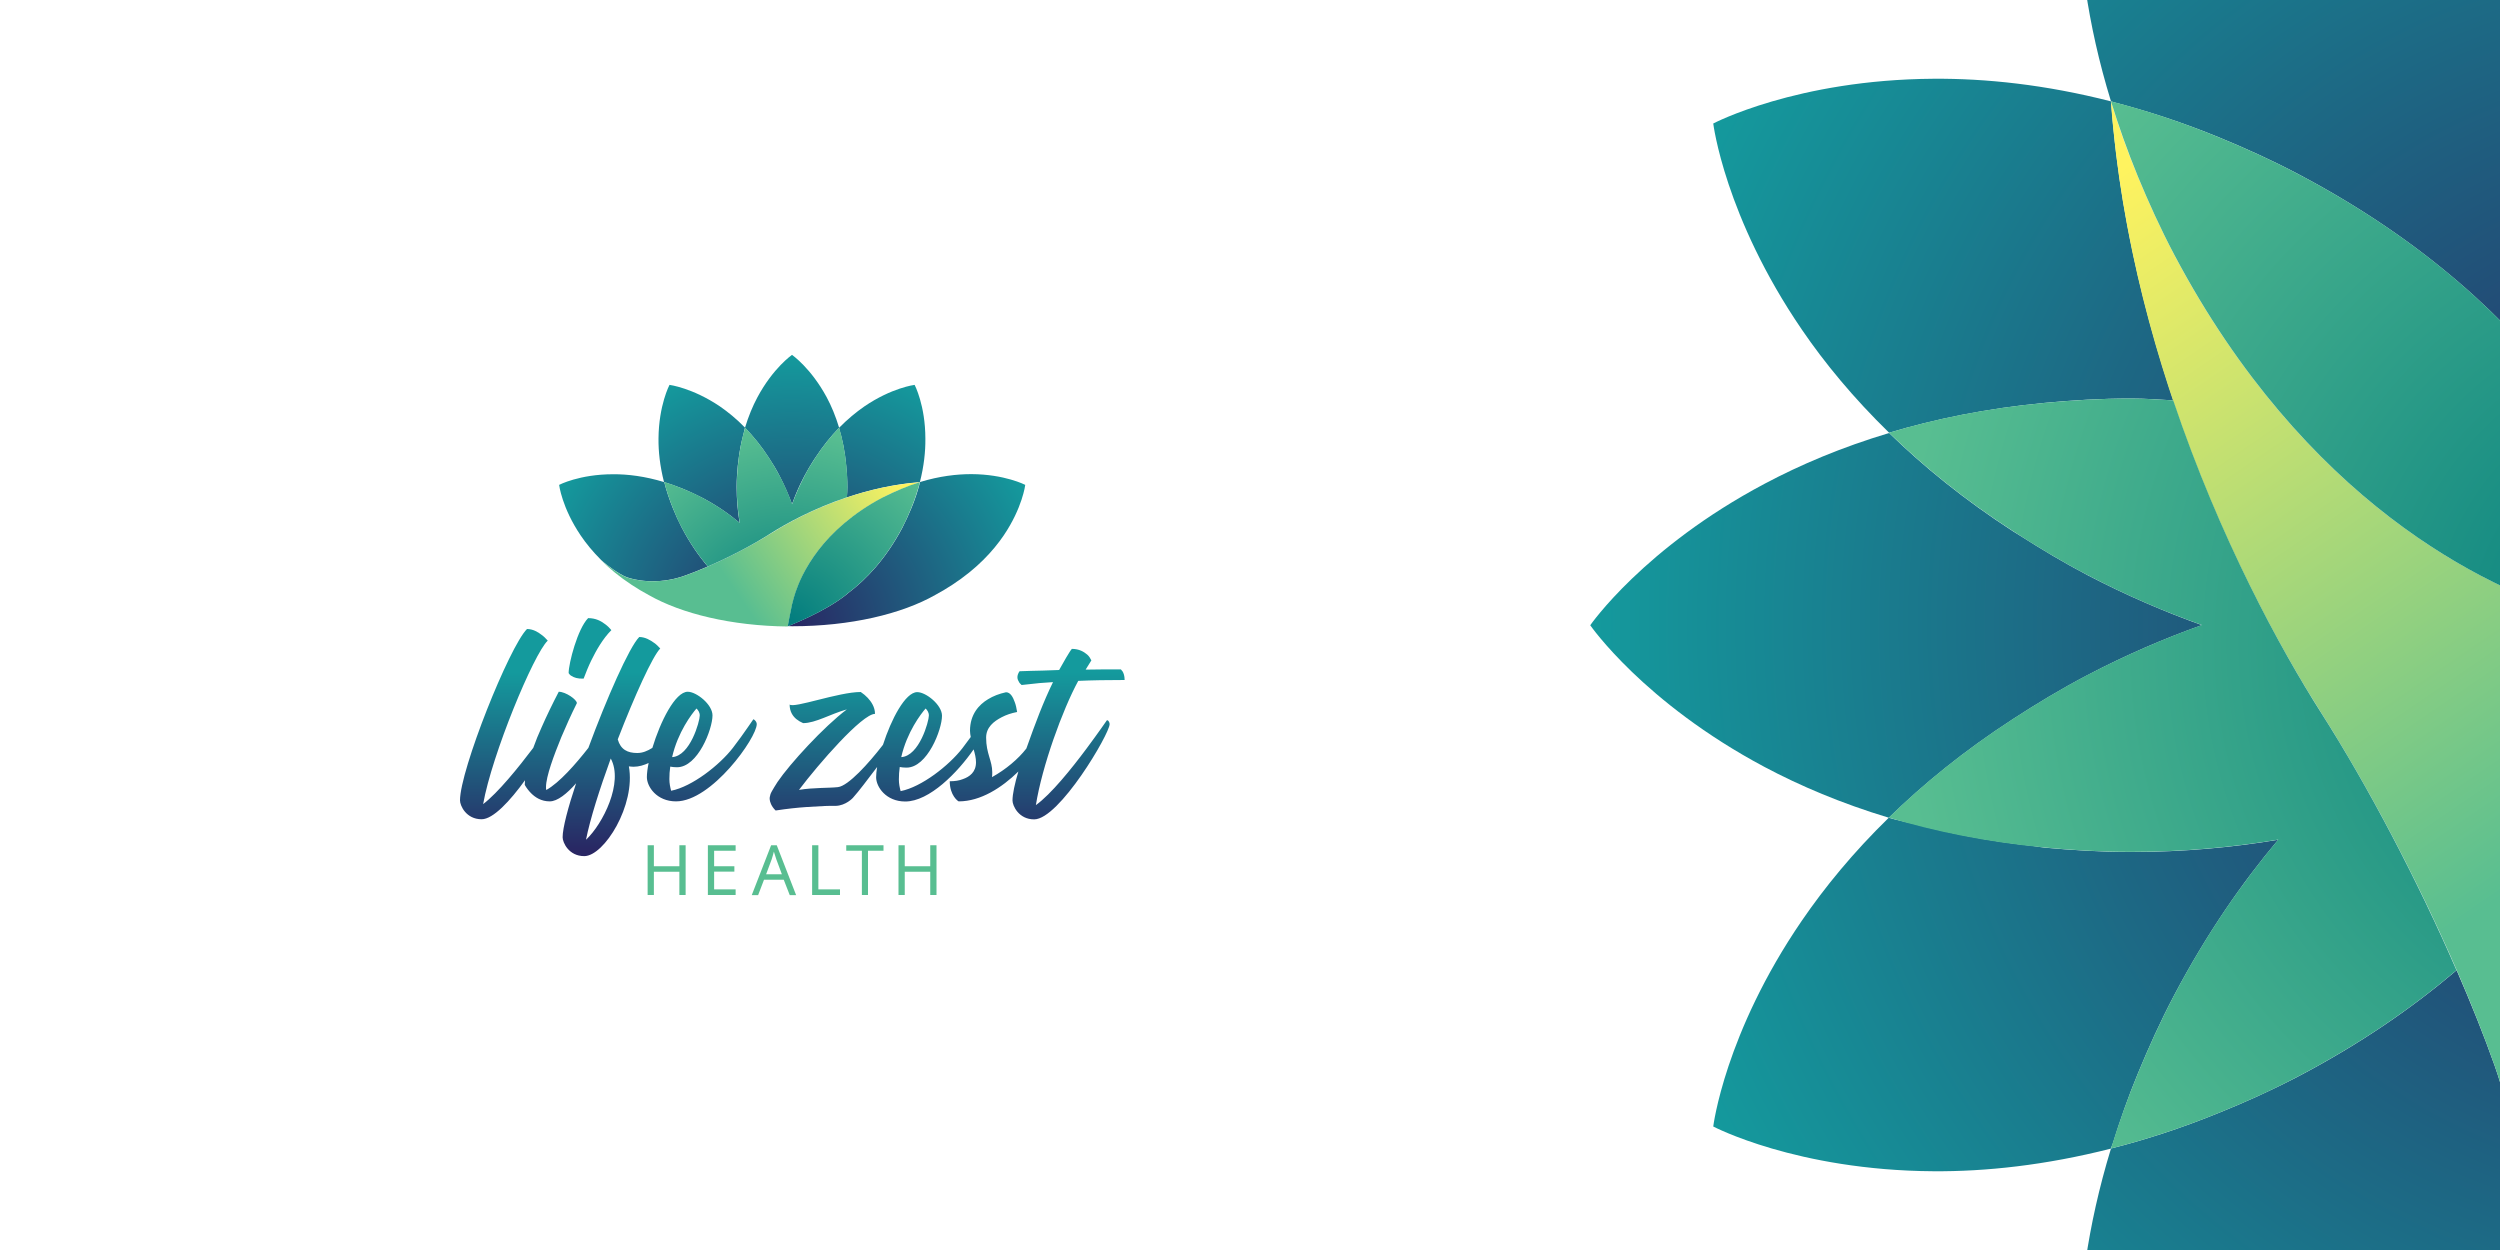
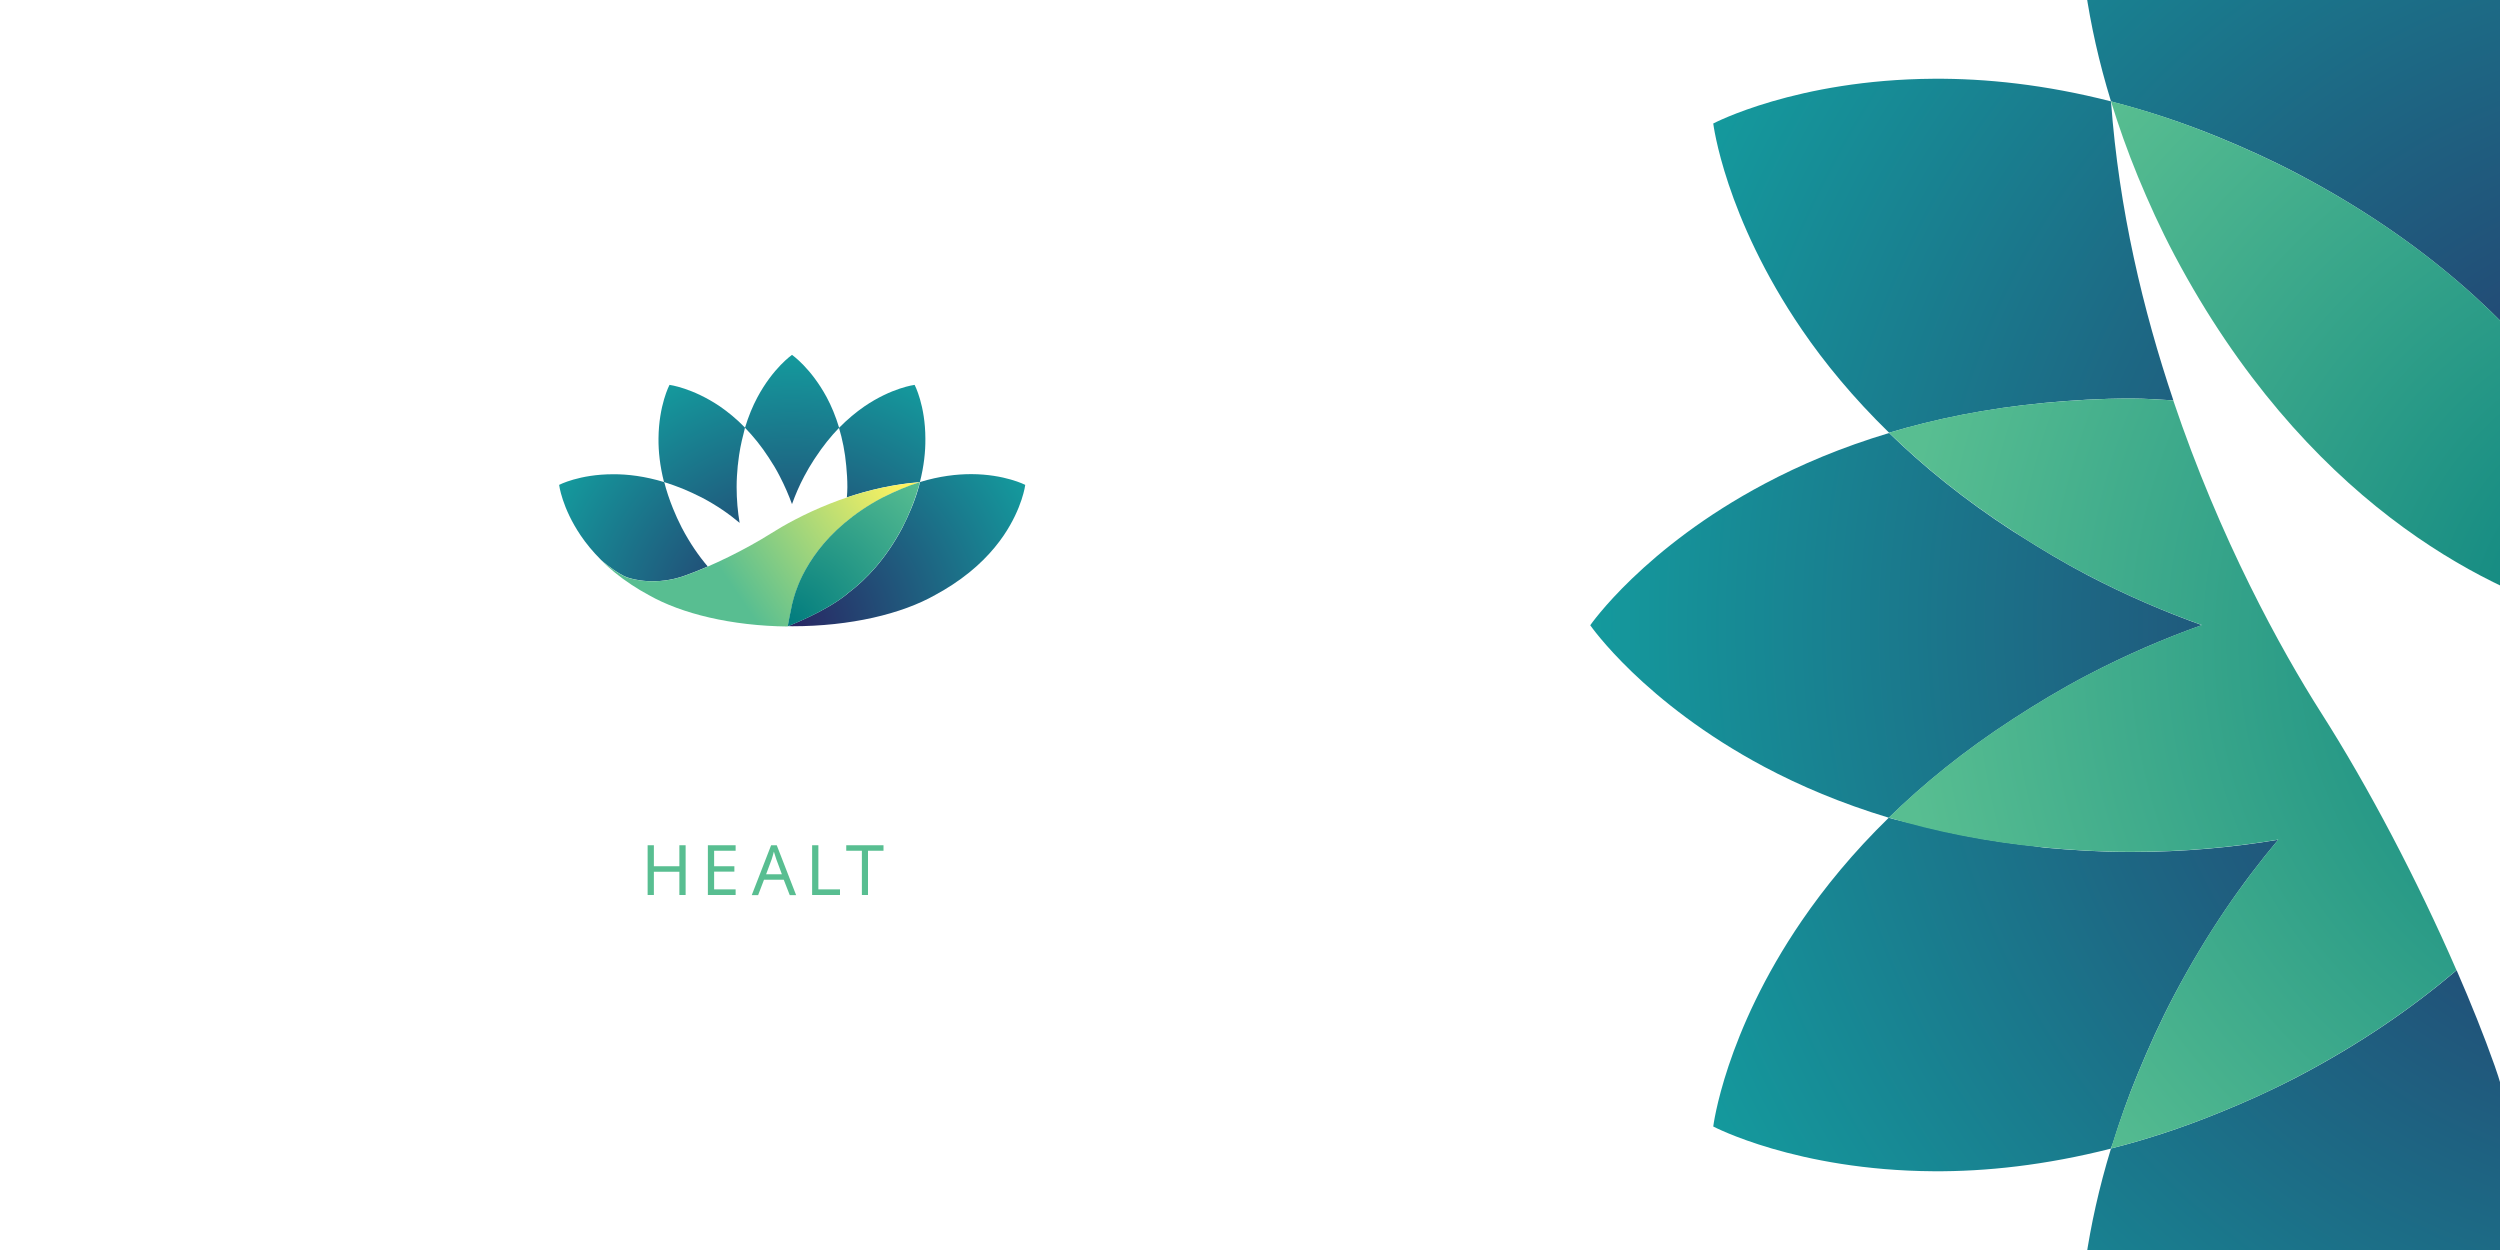
<svg xmlns="http://www.w3.org/2000/svg" version="1.1" id="Layer_1" x="0px" y="0px" viewBox="0 0 2000 1000" style="enable-background:new 0 0 2000 1000;" xml:space="preserve">
  <style type="text/css">
	.st0{fill:#FFFFFF;}
	.st1{fill:url(#SVGID_1_);}
	.st2{fill:url(#SVGID_2_);}
	.st3{fill:url(#SVGID_3_);}
	.st4{fill:url(#SVGID_4_);}
	.st5{fill:url(#SVGID_5_);}
	.st6{fill:url(#SVGID_6_);}
	.st7{fill:url(#SVGID_7_);}
	.st8{fill:url(#SVGID_8_);}
	.st9{fill:url(#SVGID_9_);}
	.st10{fill:url(#SVGID_10_);}
	.st11{fill:url(#SVGID_11_);}
	.st12{fill:#58BE91;}
	.st13{fill:url(#SVGID_12_);}
	.st14{fill:url(#SVGID_13_);}
	.st15{fill:url(#SVGID_14_);}
	.st16{fill:url(#SVGID_15_);}
	.st17{fill:url(#SVGID_16_);}
	.st18{fill:url(#SVGID_17_);}
	.st19{fill:url(#SVGID_18_);}
	.st20{fill:url(#SVGID_19_);}
	.st21{fill:url(#SVGID_20_);}
	.st22{fill:url(#SVGID_21_);}
</style>
  <rect x="0" class="st0" width="2000" height="1000" />
  <g>
    <linearGradient id="SVGID_1_" gradientUnits="userSpaceOnUse" x1="633.665" y1="681.522" x2="633.665" y2="538.052">
      <stop offset="0" style="stop-color:#292663" />
      <stop offset="1" style="stop-color:#149A9D" />
    </linearGradient>
-     <path class="st1" d="M457.3,540.8c-1-0.5-1.9-1.4-2.4-2.3c0-7.9,7.2-35.5,15.6-44c6.1,0,10.3,2.3,13.7,4.9c1.9,1.4,3.5,3,4.9,4.7   c-6.8,6.8-12.1,16.1-16.1,24.3c-2.3,4.7-4.2,9.5-6.1,14.5C462,543.1,459.2,542,457.3,540.8z M604,576.3c0.7,0.7,1.4,1.8,1.4,3   c0,10.9-36.1,61.8-64.6,61.8c-15.4,0-23.3-11.7-23.3-19.4c0-3,0.5-6.9,1.4-11.3c-3.7,1.7-7.7,3-12.1,3c-1.2,0-2.4-0.2-3.7-0.3   c5.6,31-19.8,71.8-35.7,71.8c-12.4,0-17.3-10.9-17.3-15.1c0-7.4,4.3-23.7,10.8-43.2c-7.4,8.4-15,14.5-21.1,14.5   c-6.8,0-11.6-3.2-14.9-6.5c-1.9-1.9-3.7-4.2-5.1-6.7c0-1.1,0.1-2.4,0.2-3.7c-11.9,16.5-25.5,31.2-34.7,31.2   c-12.4,0-17.3-10.9-17.3-15.1c0-24.2,39.4-122.9,53.6-137.1c4.7,0,8.8,2.4,11.7,4.7c1.7,1.2,3.3,2.8,4.9,4.6   c-11.2,10.5-44.7,91.2-51.7,130.8c11.9-9.1,28-29,40.1-45c2-5.6,4.3-11.3,6.7-16.5c4-9.1,8.6-18.6,13.7-28.4   c5.6,0,14.5,6.3,14.5,9.1c-4.7,9.4-8.8,18.6-12.4,27.1c-6,14.7-12.3,31.5-12.3,40.1c0,0.9,0,1.7,0.2,2.3   c10.5-5.8,23.6-20.8,33.7-33.7c14.5-39.3,32.7-80.7,40.7-88.7c4.7,0,8.9,2.5,11.9,4.7c1.8,1.2,3.3,2.8,4.9,4.5   c-6.1,6.1-20.5,37.8-34,72.7c2.3,8.2,7.9,10.9,15.6,10.9c4.3,0,8.1-1.6,12.1-4.1c6.3-20.9,18.2-44.9,28.3-44.9   c7,0,19.8,10.2,19.8,18.9c0,11-11.7,41.5-28.4,41.5c-2.1,0-3.8-0.2-5.4-0.5c-0.5,3.3-0.7,6.7-0.7,10c0,3.5,0.7,6.7,1.4,9.3   c16.8-3.3,38.7-20.5,49.4-34.3c4.7-6.1,8.8-11.9,11.7-16.1l4.7-6.8C603.2,575.6,603.5,575.8,604,576.3z M488.6,606.8   c-8.9,24.5-16.5,48.3-19.8,65C482.3,659.2,499,625.9,488.6,606.8z M537.7,605.7c14.5-0.9,22.1-28.7,22.1-33.3   c0-2.6-1.4-4.4-2.6-5.6C553.4,571.1,542.2,585.8,537.7,605.7z M886.5,576.5c0.5,0.5,1.2,1.6,1.2,2.8c0,7.7-40.3,76.2-60.4,76.2   c-12.3,0-17.3-10.9-17.3-15.1c0-5.2,1.8-13.5,4.7-23.2c-13.2,12.9-30.2,23.9-47.7,23.9c-0.5,0-7.2-4.7-7.2-16.1   c4,0,7.5-0.5,10.5-1.7c5.4-1.9,10.5-5.6,10.5-13.5c0-3.4-0.9-6.9-1.9-10.3c-12.7,18.4-35.4,41.7-54.7,41.7   c-15.4,0-23.3-11.7-23.3-19.4c0-2.3,0.3-5.1,0.8-8.2c-8,10.5-14.3,19-19.4,24.7c0,0-5.6,6.2-13.8,6.4c-6.3-0.1-10.2,0.1-23,0.9   c-7.5,0.5-15.9,1.4-25,2.8c-3.7-3.5-4.6-7.4-4.7-8.6c-0.2-1.5,0-2.5,0.6-4.5c0.6-2,5.6-9.7,5.6-9.7s0,0,0,0   c9.8-14.5,37.1-44.3,55.5-58.1c-13.3,3.7-25,11-35,11c-2.1-0.9-3.8-1.9-5.4-3.2c-2.8-2.3-5.4-6-5.4-11.7c3.3,3.3,39.1-10,56.9-10   c2.1,1.4,4,3,5.6,4.7c2.8,3,5.8,7.4,5.8,12.8c-10.3,0-45.2,40.1-60.8,60.8c11.7-1.9,23.8-1.4,31.1-2.2c8.4-0.9,24.8-19.3,35.5-33.1   c0.2-0.3,0.4-0.5,0.6-0.8c6.5-20.2,17.8-42.1,27.4-42.1c7,0,19.8,10.2,19.8,18.9c0,11-11.7,41.5-28.4,41.5c-2.1,0-3.9-0.2-5.4-0.5   c-0.5,3.3-0.7,6.7-0.7,10c0,3.5,0.7,6.7,1.4,9.3c16.8-3.3,38.7-20.5,49.4-34.3c2.4-3.2,4.7-6.2,6.7-9c-0.3-1.6-0.6-3.3-0.6-5   c0-13.1,7.2-20.9,14.4-25.2c4.2-2.6,8.9-4.4,14.4-5.6c3.5,0,5.6,3.9,7,7.9c0.9,2.3,1.4,4.9,1.9,7.9c-4.7,0.9-8.8,2.3-12.4,4.2   c-6.3,3.3-12.4,8-12.4,16.3c0,12.8,4.9,18.4,4.9,27.7c0,1.2,0,2.6-0.2,3.9c11-6.1,21-14.5,27.5-22.9c0,0,0,0,0,0   c7.3-20.6,13.5-37.1,21.3-53.1c-8.2,0.5-14.4,1-18.6,1.6l-6.5,0.7c-1-0.9-1.9-1.7-2.4-3c-1.2-1.9-1.6-4.5,0.7-8l8.8-0.3   c5.6-0.2,13.1-0.2,22.9-0.7c3-5.4,8.6-15.3,10.2-16.9c5.8,0,9.6,2.3,12.3,4.6c1.4,1.2,2.4,2.8,3.3,4.6l-4.6,7.4   c8.9-0.2,18.4-0.2,28.2-0.2l1.4,1.7c0.7,1.2,1.6,3.3,1.6,6.8c-14,0-26.1,0.2-37.1,0.7c-12.6,23.1-29,68.4-33.9,99.4   c12.1-8.7,28.5-29.1,40.5-45.2c4.7-6.3,8.7-11.9,11.7-16.1c1.7-2.3,3.3-4.6,4.7-6.7L886.5,576.5z M721,605.7   c14.5-0.9,22.1-28.7,22.1-33.3c0-2.6-1.4-4.4-2.6-5.6C736.7,571.1,725.5,585.8,721,605.7z" />
    <g>
      <g>
        <radialGradient id="SVGID_2_" cx="633.682" cy="500.68" r="217.465" gradientUnits="userSpaceOnUse">
          <stop offset="0" style="stop-color:#292663" />
          <stop offset="1" style="stop-color:#149A9D" />
        </radialGradient>
        <path class="st2" d="M480.9,448c0.5,0.5,1.1,1,1.7,1.5C482.1,449,481.4,448.5,480.9,448z" />
        <radialGradient id="SVGID_3_" cx="633.682" cy="500.68" r="217.465" gradientUnits="userSpaceOnUse">
          <stop offset="0" style="stop-color:#292663" />
          <stop offset="1" style="stop-color:#149A9D" />
        </radialGradient>
        <path class="st3" d="M447.3,387.9c0,0,2.2,18.2,17.2,40.4c4.3,6.4,9.7,13,16.4,19.7c4.6,4.3,14.7,11.5,20.1,13.6     c5.5,2.2,24.5,6.9,46.6-1c5.9-2.1,12.2-4.6,18.6-7.4c-7.3-8.6-14.3-18.7-20.8-31.1c-2.7-5.3-5-10.3-7-15.3     c-3-7.4-5.3-14.4-7-21.1c-15.4-4.7-29.3-6.4-41-6.3C463.5,379.4,447.3,387.9,447.3,387.9z" />
        <radialGradient id="SVGID_4_" cx="633.682" cy="500.68" r="217.465" gradientUnits="userSpaceOnUse">
          <stop offset="0" style="stop-color:#292663" />
          <stop offset="1" style="stop-color:#149A9D" />
        </radialGradient>
        <path class="st4" d="M731.7,307.9c0,0-18.2,2.2-40.3,17.3c-6.5,4.5-13.3,10.1-20.2,17.1c0,0,0,0,0,0c0,0,0,0,0,0     c2.7,9,4.8,19.1,5.8,30.4c0.5,5.4,0.9,10.9,0.9,16.9c0,2.9-0.2,5.5-0.4,8.3c17.6-5.9,37.3-10.6,58.4-12.2     c3.3-12.9,4.5-24.6,4.4-34.7C740.3,324.2,731.7,307.9,731.7,307.9z" />
        <radialGradient id="SVGID_5_" cx="633.682" cy="500.68" r="217.465" gradientUnits="userSpaceOnUse">
          <stop offset="0" style="stop-color:#292663" />
          <stop offset="1" style="stop-color:#149A9D" />
        </radialGradient>
        <path class="st5" d="M777.1,379.3c-11.8,0-25.6,1.6-41,6.3c-0.1,0.2-0.2,0.5-0.2,0.7c0,0,0,0,0,0c-1.7,6.5-3.9,13.4-6.9,20.5     c-2.1,5-4.4,10.1-7.1,15.4c-13.2,24.9-28.8,41.3-43.3,52.2c-0.4,0.3-0.6,0.6-1,0.9c-17.9,14.5-47.1,25.5-47.2,25.6c0,0,0,0,0,0     c1.2,0,2.3,0.1,3.4,0.1c46.4,0,87.6-9.8,114.5-25.1c4.9-2.6,9.4-5.4,13.6-8.1c19.4-12.7,32.4-26.7,41.1-39.5     c15-22.2,17.2-40.4,17.2-40.4S803.8,379.4,777.1,379.3z" />
        <radialGradient id="SVGID_6_" cx="633.632" cy="500.68" r="217.503" gradientUnits="userSpaceOnUse">
          <stop offset="0" style="stop-color:#292663" />
          <stop offset="1" style="stop-color:#149A9D" />
        </radialGradient>
        <path class="st6" d="M633.6,283.9c0,0-15.1,10.4-27.7,34c-3.7,6.9-7.1,15-9.9,24.3c0,0,0,0,0,0c0,0,0,0,0,0     c6.5,6.7,13.1,14.7,19.2,24.2c3,4.5,5.9,9.3,8.6,14.6c4,7.7,7.2,15.2,9.8,22.3c2.6-7.2,5.7-14.6,9.8-22.3c2.5-4.7,5-9,7.7-13.1     c0,0,0,0,0,0c0.3-0.5,0.6-1,1-1.5c6.2-9.5,12.7-17.5,19.2-24.2c-2.8-9.3-6.2-17.4-9.9-24.3C648.7,294.3,633.6,283.9,633.6,283.9z     " />
        <radialGradient id="SVGID_7_" cx="633.682" cy="500.68" r="217.465" gradientUnits="userSpaceOnUse">
          <stop offset="0" style="stop-color:#292663" />
          <stop offset="1" style="stop-color:#149A9D" />
        </radialGradient>
        <path class="st7" d="M535.6,307.9c0,0-8.6,16.2-8.8,43c-0.1,10.1,1.1,21.8,4.4,34.7c0.3,0.1,0.7,0.3,1.1,0.4l0,0     c4.4,1.4,9,3,13.7,4.9c5,2.1,10.1,4.4,15.4,7.1c12,6.3,21.9,13.2,30.3,20.3c-1.5-8.8-2.4-18.3-2.4-28.8c0-6,0.4-11.5,0.9-16.9     c0.1-0.8,0.2-1.5,0.3-2.2c0,0,0,0,0,0c0-0.1,0-0.1,0-0.2c0.9-8.4,2.4-16,4.3-23.1c0.4-1.6,0.8-3.4,1.2-5     c-6.8-7-13.6-12.5-20.1-17C553.8,310.2,535.6,307.9,535.6,307.9z" />
      </g>
      <linearGradient id="SVGID_8_" gradientUnits="userSpaceOnUse" x1="578.317" y1="458.8" x2="709.886" y2="368.779">
        <stop offset="0" style="stop-color:#58BE91" />
        <stop offset="1" style="stop-color:#FFF35F" />
      </linearGradient>
      <path class="st8" d="M547.5,460.7c-22.1,7.8-41.1,3.1-46.6,1c-5.4-2.2-15.7-9.5-20.3-13.8c6.8,6.8,15,13.6,24.9,20.1    c4.3,2.8,8.7,5.5,13.6,8.1c26.2,14.9,66.1,24.6,111.1,25.1c0.7-3.7,1.8-9.6,3.5-17.4c0,0,0,0,0,0c0,0,0-0.1,0-0.1    c0.1-0.3,0.1-0.5,0.2-0.8c0-0.1,0.1-0.2,0.1-0.2c1-4.5,3.2-12.4,8.1-22.3c6.1-12.3,16.4-27.4,33.5-41.8c8.4-7.1,18.4-14,30.4-20.4    c5.3-2.8,10.4-5.1,15.4-7.1c5.1-2.1,10-3.8,14.7-5.3c-53.7,3.9-99.4,28.3-119.4,41C596.7,439.4,569.7,452.8,547.5,460.7z" />
      <g>
        <radialGradient id="SVGID_9_" cx="736.014" cy="385.676" r="0" gradientUnits="userSpaceOnUse">
          <stop offset="0" style="stop-color:#007B7E" />
          <stop offset="1" style="stop-color:#58BE91" />
        </radialGradient>
        <polygon class="st9" points="736,385.7 736,385.7 736,385.7    " />
        <radialGradient id="SVGID_10_" cx="629.835" cy="500.68" r="156.802" gradientUnits="userSpaceOnUse">
          <stop offset="0" style="stop-color:#007B7E" />
          <stop offset="1" style="stop-color:#58BE91" />
        </radialGradient>
-         <path class="st10" d="M545.4,422.1c6.5,12.4,13.6,22.5,20.8,31.1c17.5-7.6,35.9-17.2,50.5-26.6c12.1-7.7,33.8-19.7,60.9-28.8     c0.1-2.7,0.4-5.4,0.4-8.3c0-5.9-0.4-11.5-0.9-16.9c-1.1-11.3-3.1-21.4-5.8-30.4c-6.5,6.7-13,14.6-19.2,24.2     c-3,4.5-5.9,9.3-8.6,14.6c-4,7.7-7.2,15.2-9.8,22.3c-2.6-7.2-5.7-14.6-9.8-22.3c-2.8-5.3-5.7-10.1-8.6-14.6     c-6.2-9.5-12.7-17.5-19.2-24.2c-2.7,9-4.8,19.1-5.8,30.4c-0.5,5.4-0.9,11-0.9,16.9c0,10.5,0.9,20,2.4,28.8     c-8.4-7.1-18.3-14-30.3-20.3c-5.3-2.8-10.4-5.1-15.4-7.1c-5.1-2.1-10-3.8-14.7-5.3c1.7,6.7,4,13.8,7,21.1     C540.4,411.8,542.6,416.9,545.4,422.1z" />
        <radialGradient id="SVGID_11_" cx="629.835" cy="500.68" r="156.802" gradientUnits="userSpaceOnUse">
          <stop offset="0" style="stop-color:#007B7E" />
          <stop offset="1" style="stop-color:#58BE91" />
        </radialGradient>
        <path class="st11" d="M721.3,391c-5,2.1-10.1,4.4-15.4,7.1c-12,6.3-22,13.3-30.4,20.4c-17.1,14.4-27.3,29.5-33.5,41.8     c-4.9,9.9-7.1,17.8-8.1,22.3c0,0.1-0.1,0.2-0.1,0.2c-0.1,0.3-0.1,0.5-0.2,0.8c0,0,0,0.1,0,0.1c0,0,0,0,0,0     c-1.6,7.7-2.8,13.6-3.4,17.3c0.1,0,29.3-11.1,47.2-25.6c0.4-0.3,0.6-0.6,1-0.9c14.5-10.9,30.1-27.3,43.3-52.2     c2.8-5.3,5.1-10.4,7.1-15.4c3.1-7.4,5.3-14.5,7.1-21.2C731.2,387.1,726.3,388.9,721.3,391z" />
      </g>
    </g>
    <g>
      <path class="st12" d="M548.5,716h-5v-18.6h-20.4V716h-5v-39.8h5v16.8h20.4v-16.8h5V716z" />
      <path class="st12" d="M588.5,716h-22.2v-39.8h22.2v4.4h-17.2v12.4h16.2v4.3h-16.2v14.2h17.2V716z" />
      <path class="st12" d="M631.8,716.1l-4.8-12.3h-15.8l-4.7,12.3h-5.1l15.5-39.9h4.5l15.5,39.9H631.8z M625.5,699.4l-4.5-12.1l-1.9-6    c-0.6,2.2-1.1,4.2-1.7,6l-4.5,12.1H625.5z" />
      <path class="st12" d="M649.7,716v-39.8h5v35.3H672v4.5H649.7z" />
      <path class="st12" d="M694.5,716h-5v-35.4H677v-4.4h29.8v4.4h-12.4V716z" />
-       <path class="st12" d="M749.2,716h-5v-18.6h-20.4V716h-5v-39.8h5v16.8h20.4v-16.8h5V716z" />
    </g>
  </g>
  <g>
    <g>
      <radialGradient id="SVGID_12_" cx="1177.145" cy="1362.856" r="890.091" gradientTransform="matrix(4.489659e-11 -1 1 4.489659e-11 796.647 1677.074)" gradientUnits="userSpaceOnUse">
        <stop offset="0" style="stop-color:#292663" />
        <stop offset="1" style="stop-color:#149A9D" />
      </radialGradient>
-       <path class="st13" d="M1944.1,1125.2c2-2.1,4.1-4.7,6.1-6.8C1948.1,1120.5,1946.1,1123.1,1944.1,1125.2z" />
      <radialGradient id="SVGID_13_" cx="1177.145" cy="1362.856" r="890.091" gradientTransform="matrix(4.489659e-11 -1 1 4.489659e-11 796.647 1677.074)" gradientUnits="userSpaceOnUse">
        <stop offset="0" style="stop-color:#292663" />
        <stop offset="1" style="stop-color:#149A9D" />
      </radialGradient>
      <path class="st14" d="M1697.9,1262.9c0,0,74.6-8.8,165.4-70.4c26-17.6,53.3-39.7,80.5-67.1c17.7-18.9,47.1-60.4,55.8-82.2    c8.9-22.3,28.2-100.1-3.9-190.7c-8.6-24.3-19-50.1-30.4-76.3c-35,29.7-76.6,58.7-127.2,85.2c-21.5,11.2-42.3,20.5-62.8,28.8    c-30.1,12.3-58.9,21.6-86.5,28.6c-19.3,63.1-26.1,119.7-26,168C1663.2,1196.4,1697.9,1262.9,1697.9,1262.9z" />
      <radialGradient id="SVGID_14_" cx="1177.145" cy="1362.856" r="890.091" gradientTransform="matrix(4.489659e-11 -1 1 4.489659e-11 796.647 1677.074)" gradientUnits="userSpaceOnUse">
        <stop offset="0" style="stop-color:#292663" />
        <stop offset="1" style="stop-color:#149A9D" />
      </radialGradient>
      <path class="st15" d="M1370.6,98.8c0,0,9.1,74.5,70.9,164.9c18.2,26.7,41.2,54.6,69.8,82.5c0,0,0,0,0,0c0,0,0,0,0,0    c36.8-11,78.1-19.5,124.5-23.9c22-2.1,44.7-3.5,69-3.5c11.8,0,22.6,0.9,33.9,1.5c-24.2-71.9-43.6-152.8-49.9-239.2    c-52.7-13.5-100.5-18.4-142-18.1C1437.1,63.7,1370.6,98.8,1370.6,98.8z" />
      <radialGradient id="SVGID_15_" cx="1177.145" cy="1362.856" r="890.091" gradientTransform="matrix(4.489659e-11 -1 1 4.489659e-11 796.647 1677.074)" gradientUnits="userSpaceOnUse">
        <stop offset="0" style="stop-color:#292663" />
        <stop offset="1" style="stop-color:#149A9D" />
      </radialGradient>
      <path class="st16" d="M1662.8-86.9c-0.2,48.3,6.6,104.9,26,168c1,0.2,2,0.6,3,0.9c0,0,0,0,0,0c26.8,7,54.7,16.1,83.9,28.1    c20.6,8.5,41.5,17.9,63.1,29.3c102.1,53.9,168.9,117.8,213.7,177.2c1.3,1.5,2.5,2.6,3.8,4.2c59.3,73.2,104.4,192.9,104.6,193.3    c0,0,0,0,0,0c0-4.7,0.4-9.3,0.4-14.1c0-189.8-40.2-358.7-102.9-468.7c-10.7-20-21.9-38.4-33.3-55.8    c-51.9-79.4-109.4-132.6-161.7-168.1c-90.8-61.6-165.4-70.4-165.4-70.4S1663.2-196.4,1662.8-86.9z" />
      <radialGradient id="SVGID_16_" cx="1176.939" cy="1362.856" r="890.245" gradientTransform="matrix(4.489659e-11 -1 1 4.489659e-11 796.647 1677.074)" gradientUnits="userSpaceOnUse">
        <stop offset="0" style="stop-color:#292663" />
        <stop offset="1" style="stop-color:#149A9D" />
      </radialGradient>
      <path class="st17" d="M1272.2,500.2c0,0,42.6,61.8,139.3,113.3c28.4,15.1,61.5,29.2,99.6,40.7c0,0,0,0,0,0c0,0,0,0,0,0    c27.4-26.8,60.1-53.5,99.1-78.8c18.6-12.1,38.2-24,59.8-35.3c31.7-16.6,62.1-29.5,91.5-40c-29.3-10.5-59.8-23.5-91.5-40    c-19.2-10.1-36.7-20.6-53.5-31.3c0,0,0,0,0,0c-2.1-1.3-4.2-2.6-6.3-3.9c-38.9-25.2-71.5-51.8-98.9-78.5    c-38.1,11.4-71.2,25.5-99.6,40.6C1314.9,438.3,1272.2,500.2,1272.2,500.2z" />
      <radialGradient id="SVGID_17_" cx="1177.145" cy="1362.856" r="890.091" gradientTransform="matrix(4.489659e-11 -1 1 4.489659e-11 796.647 1677.074)" gradientUnits="userSpaceOnUse">
        <stop offset="0" style="stop-color:#292663" />
        <stop offset="1" style="stop-color:#149A9D" />
      </radialGradient>
      <path class="st18" d="M1370.6,901.2c0,0,66.5,35.1,176.1,35.8c41.5,0.3,89.3-4.7,142-18.1c0.4-1.4,1.1-2.9,1.6-4.3l0,0    c5.7-18.2,12.1-36.8,20.1-56c8.5-20.5,17.8-41.4,29.2-62.9c25.9-48.9,54.1-89.6,83-123.9c-35.9,6-74.9,9.8-117.8,9.8    c-24.4,0-47.2-1.5-69.3-3.5c-3.2-0.3-6-1-9.1-1.3c0,0,0,0,0,0c-0.2,0-0.4-0.1-0.7-0.1c-34.3-3.7-65.5-9.9-94.4-17.5    c-6.7-1.7-13.9-3.1-20.3-5c-28.5,27.8-51.3,55.7-69.5,82.3C1379.7,826.7,1370.6,901.2,1370.6,901.2z" />
    </g>
    <linearGradient id="SVGID_18_" gradientUnits="userSpaceOnUse" x1="950.535" y1="1191.438" x2="1489.05" y2="822.98" gradientTransform="matrix(4.489659e-11 -1 1 4.489659e-11 796.647 1677.074)">
      <stop offset="0" style="stop-color:#58BE91" />
      <stop offset="1" style="stop-color:#FFF35F" />
    </linearGradient>
-     <path class="st19" d="M1995.7,852.5c32.1,90.6,12.8,168.3,3.9,190.7c-8.8,22.1-38.9,64.4-56.5,83c27.9-27.9,55.7-61.4,82.2-101.8   c11.4-17.4,22.6-35.8,33.3-55.8c61.1-107.2,100.6-270.6,102.6-454.6c-15-2.7-39.2-7.4-71.2-14.1c0,0,0,0,0,0   c-0.1,0-0.3-0.1-0.4-0.1c-1.1-0.2-2.1-0.4-3.2-0.7c-0.3-0.1-0.7-0.3-1-0.3c-18.4-4.1-50.7-13.2-91.1-33.3   c-50.5-25.1-112.2-67.1-171.3-137c-29-34.4-57.4-75.2-83.4-124.3c-11.4-21.6-20.8-42.4-29.3-62.9c-8.6-20.7-15.7-40.8-21.6-60.3   c16.1,219.8,115.7,406.7,167.8,488.5C1908.7,651.4,1963.6,761.9,1995.7,852.5z" />
    <g>
      <radialGradient id="SVGID_19_" cx="1595.99" cy="892.142" r="0" gradientTransform="matrix(4.489659e-11 -1 1 4.489659e-11 796.647 1677.074)" gradientUnits="userSpaceOnUse">
        <stop offset="0" style="stop-color:#007B7E" />
        <stop offset="1" style="stop-color:#58BE91" />
      </radialGradient>
      <polygon class="st20" points="1688.8,81.1 1688.8,81.1 1688.8,81.1   " />
      <radialGradient id="SVGID_20_" cx="1161.399" cy="1362.856" r="641.794" gradientTransform="matrix(4.489659e-11 -1 1 4.489659e-11 796.647 1677.074)" gradientUnits="userSpaceOnUse">
        <stop offset="0" style="stop-color:#007B7E" />
        <stop offset="1" style="stop-color:#58BE91" />
      </radialGradient>
      <path class="st21" d="M1838,861.4c50.6-26.5,92.2-55.5,127.2-85.2c-31.1-71.6-70.5-146.8-108.7-206.6    c-31.6-49.7-80.6-138.4-117.9-249.3c-11.2-0.5-22-1.5-33.9-1.5c-24.3,0-47,1.5-69,3.5c-46.4,4.3-87.8,12.8-124.5,23.9    c27.4,26.7,60,53.3,98.9,78.5c18.6,12.1,38.2,24,59.8,35.3c31.7,16.6,62.1,29.5,91.5,40c-29.3,10.5-59.8,23.5-91.5,40    c-21.6,11.3-41.1,23.2-59.8,35.3c-39,25.3-71.7,52-99.1,78.8c36.8,11,78.1,19.6,124.5,23.9c22.1,2.1,44.9,3.5,69.3,3.5    c42.9,0,81.9-3.8,117.8-9.8c-28.9,34.3-57.2,75-83,123.9c-11.4,21.6-20.7,42.4-29.2,62.9c-8.6,20.7-15.6,40.8-21.6,60.3    c27.5-7,56.4-16.3,86.5-28.6C1795.7,881.9,1816.5,872.7,1838,861.4z" />
      <radialGradient id="SVGID_21_" cx="1161.399" cy="1362.856" r="641.794" gradientTransform="matrix(4.489659e-11 -1 1 4.489659e-11 796.647 1677.074)" gradientUnits="userSpaceOnUse">
        <stop offset="0" style="stop-color:#007B7E" />
        <stop offset="1" style="stop-color:#58BE91" />
      </radialGradient>
      <path class="st22" d="M1710.4,141.4c8.5,20.5,17.9,41.4,29.3,62.9c26,49.1,54.4,90,83.4,124.3c59.1,69.9,120.8,111.9,171.3,137    c40.4,20.1,72.7,29.2,91.1,33.3c0.3,0.1,0.7,0.3,1,0.3c1.1,0.2,2.1,0.4,3.2,0.7c0.1,0,0.3,0.1,0.4,0.1c0,0,0,0,0,0    c31.7,6.7,55.7,11.3,70.8,14.1c-0.2-0.4-45.3-120.1-104.6-193.3c-1.3-1.6-2.5-2.7-3.8-4.2c-44.7-59.4-111.6-123.4-213.7-177.2    c-21.6-11.4-42.5-20.8-63.1-29.3c-30.3-12.5-59.2-21.9-86.9-29C1694.8,100.6,1701.9,120.7,1710.4,141.4z" />
    </g>
  </g>
</svg>